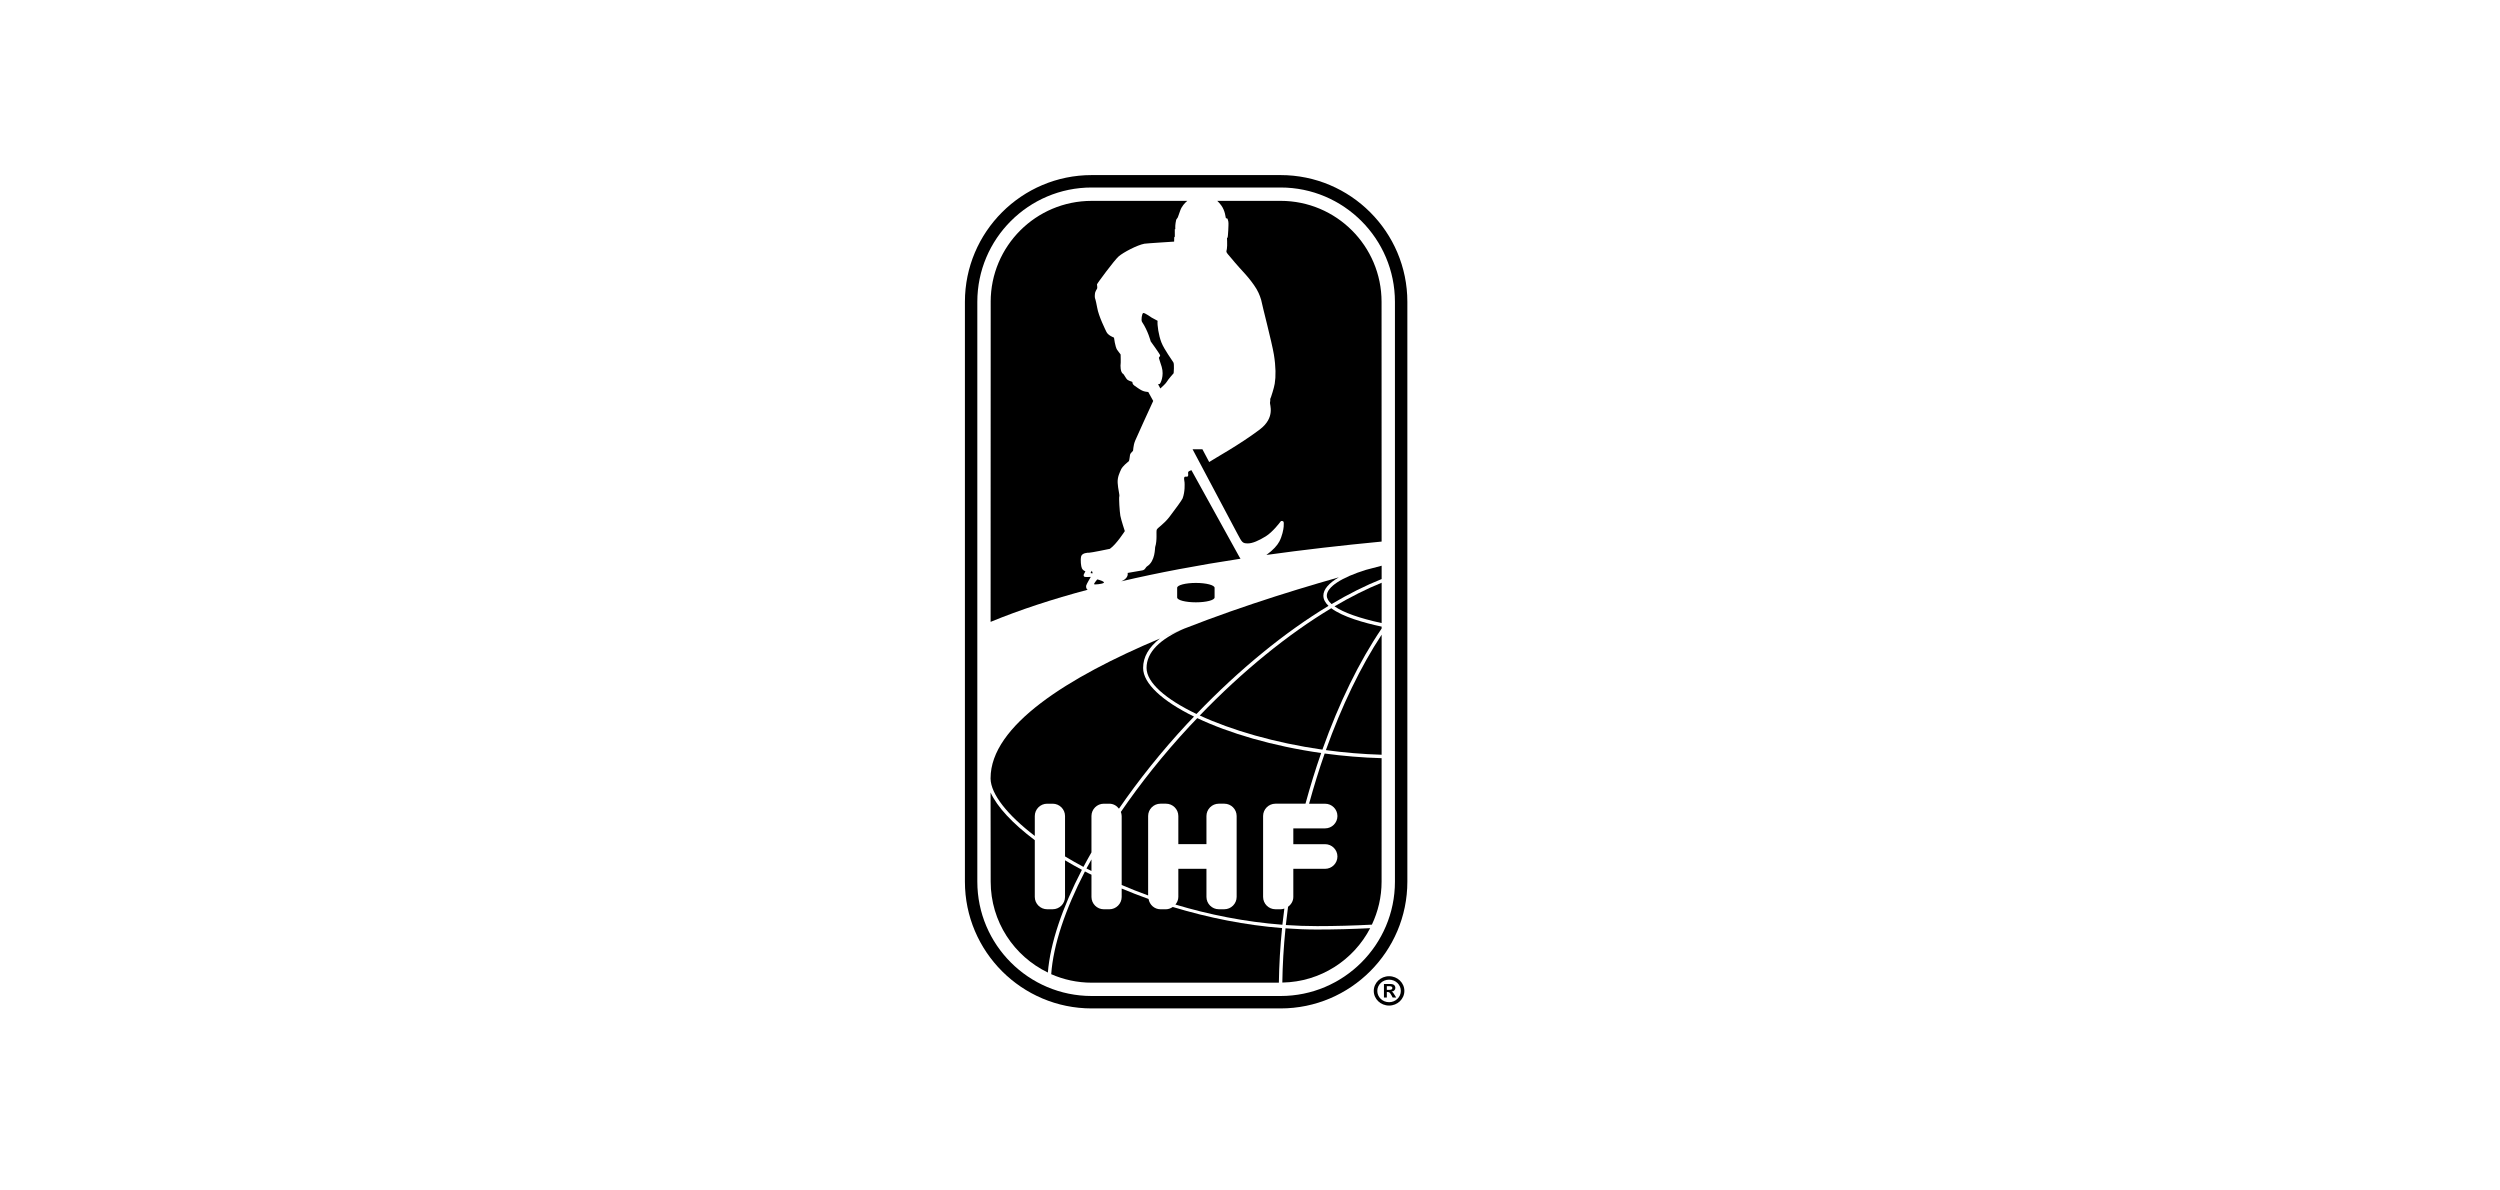
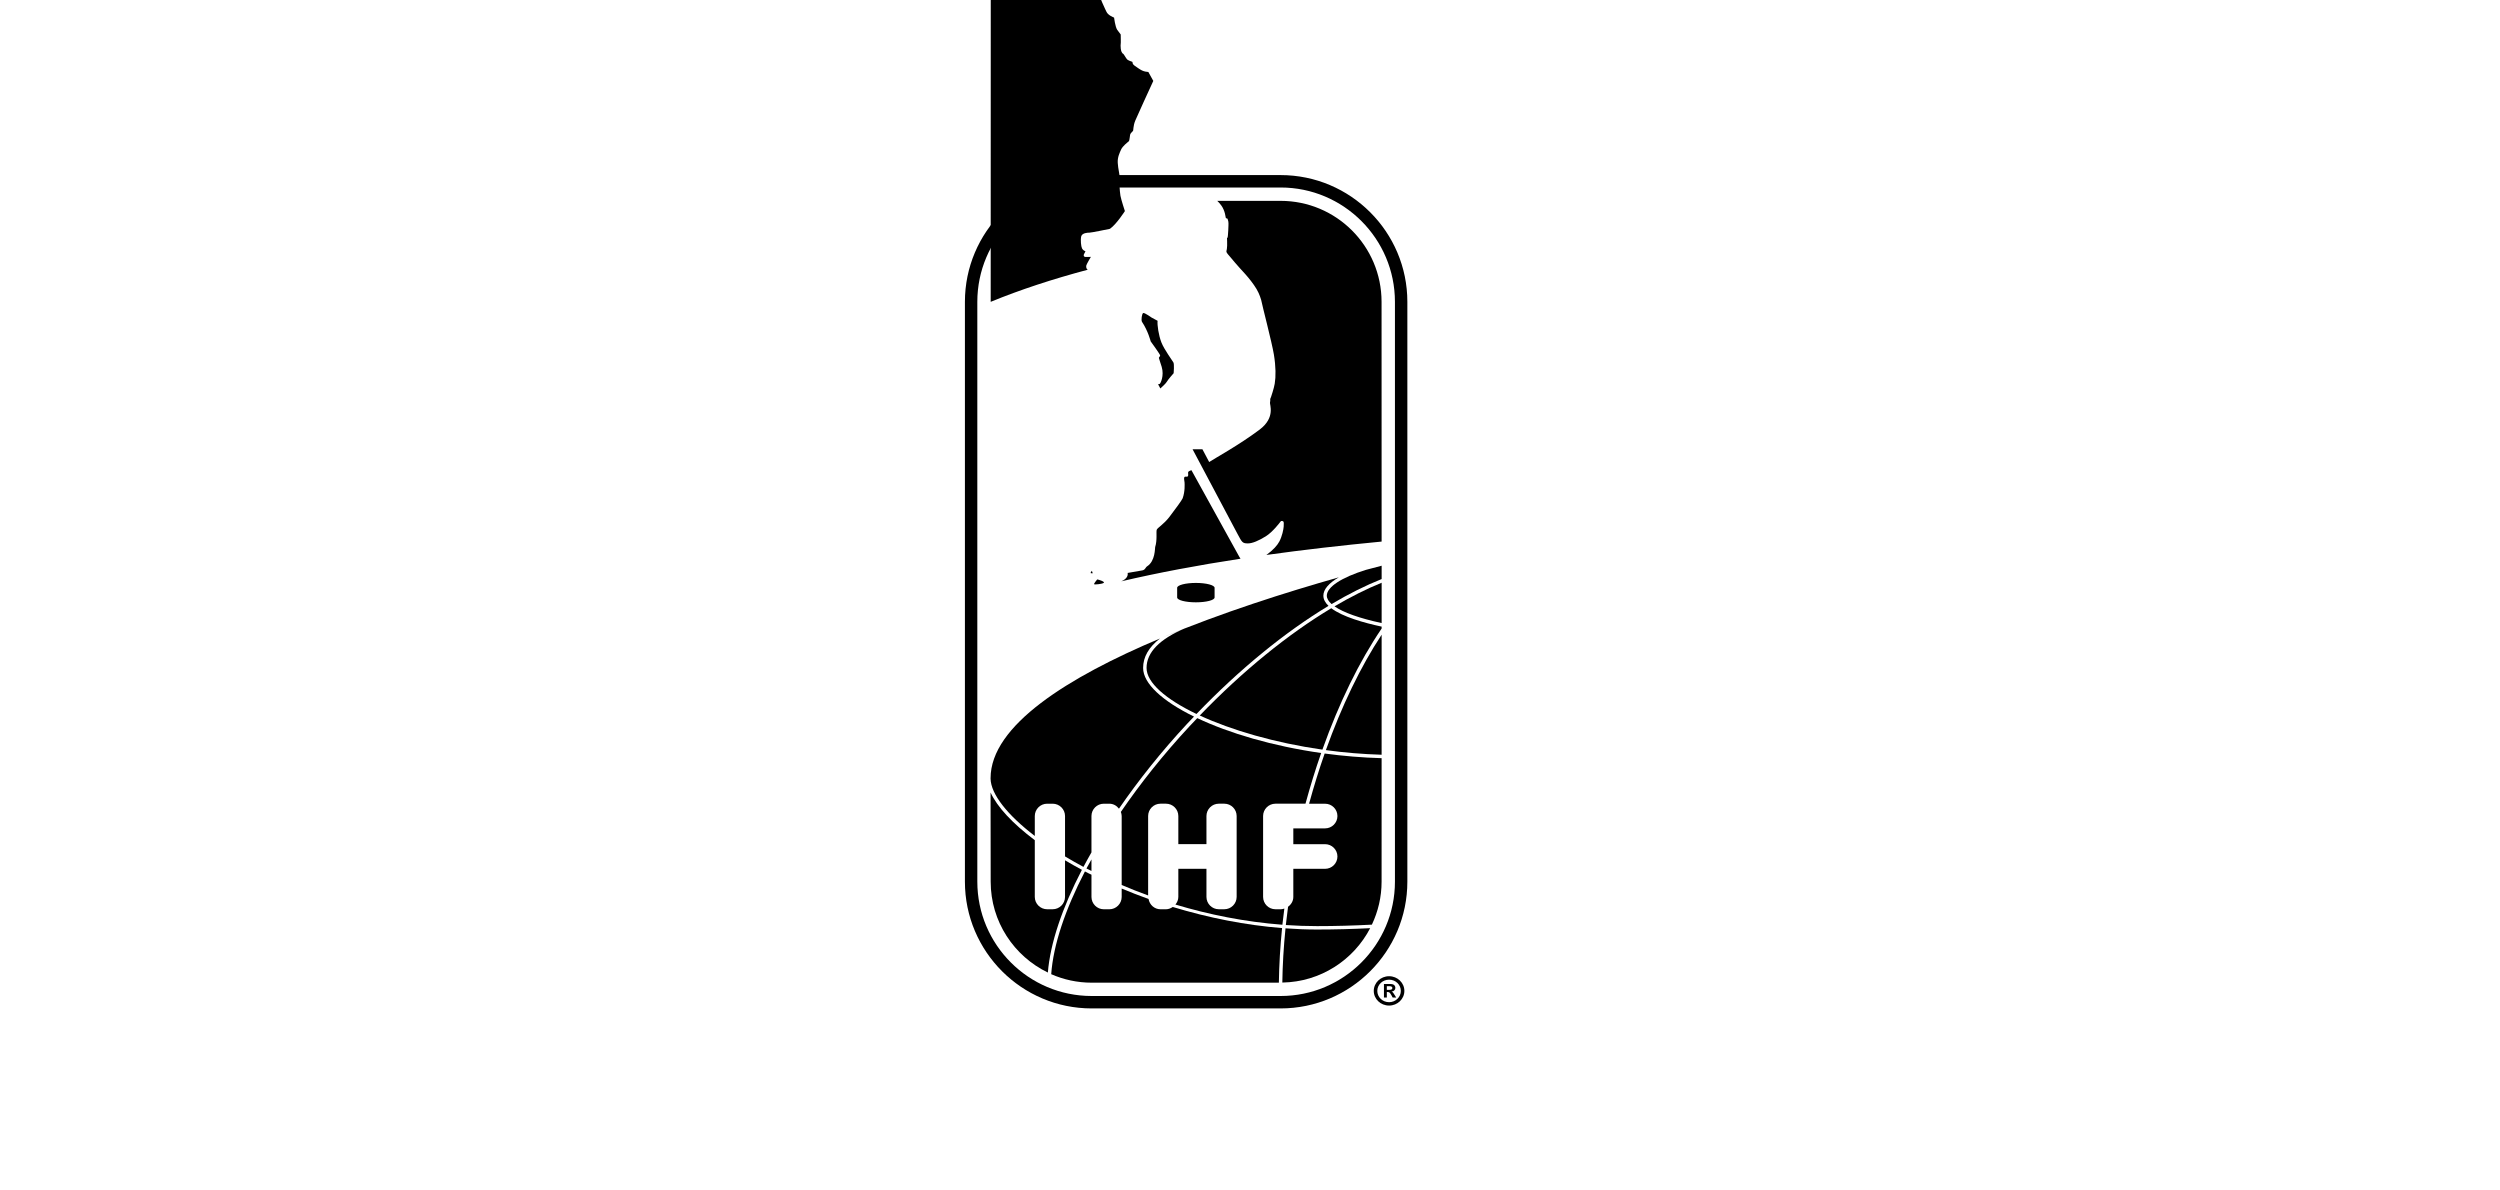
<svg xmlns="http://www.w3.org/2000/svg" id="IIHF" version="1.1" viewBox="0 0 210 100">
  <g>
    <path d="M111.594,50.893c-.271-.26-.431-.546-.431-.858,0-.528.459-1.056,1.301-1.541-4.458,1.26-9.855,2.982-14.799,5.045.627-.261,1.259-.52,1.898-.77-2.157.909-3.252,2.031-3.252,3.339,0,1.227,1.6,2.623,4.193,3.866,3.601-3.75,7.442-6.882,11.091-9.081Z" />
    <path d="M116.058,48.64v-1.12c-.423.109-.868.227-1.322.349-2.032.631-3.284,1.437-3.284,2.166,0,.236.14.473.4.706,1.442-.854,2.853-1.563,4.206-2.101Z" />
    <path d="M113.472,48.212c-.309.085-.62.172-.939.262.318-.09.63-.177.939-.262Z" />
    <path d="M100.57,60.323c-.213.223-.428.445-.638.671-2.183,2.35-4.128,4.793-5.781,7.208.039.109.07.222.07.343v5.795c.718.306,1.456.6,2.222.877v-6.672c0-.569.465-1.035,1.035-1.035h.467c.568,0,1.035.466,1.035,1.035v2.363h2.362v-2.363c0-.569.466-1.035,1.036-1.035h.466c.57,0,1.035.466,1.035,1.035v6.796c0,.568-.465,1.036-1.035,1.036h-.466c-.57,0-1.036-.467-1.036-1.036v-2.363h-2.362v2.363c0,.245-.099.463-.244.641,2.801.843,5.836,1.456,8.984,1.696.047-.449.106-.904.165-1.359-.092.027-.183.058-.283.058h-.467c-.57,0-1.035-.467-1.035-1.036v-6.796c0-.569.466-1.035,1.035-1.035h2.525c.399-1.46.838-2.886,1.318-4.257-4.087-.581-7.737-1.666-10.409-2.931Z" />
    <path d="M91.683,73.16v-.97c-.141.254-.289.51-.421.762.135.071.284.138.421.208Z" />
    <path d="M107.57,82.542h-.145c.021-1.478.11-3.012.269-4.584-3.039-.241-6.159-.854-9.184-1.773-.165.112-.353.193-.565.193h-.467c-.509,0-.915-.38-1-.864-.763-.272-1.515-.565-2.257-.877v.706c0,.568-.465,1.036-1.035,1.036h-.467c-.57,0-1.036-.467-1.036-1.036v-1.868c-.083-.042-.17-.079-.253-.121-.1-.05-.198-.103-.296-.154-1.658,3.197-2.66,6.179-2.832,8.632,1.041.456,2.189.713,3.398.713h15.87c.009,0,.017-.001.026-.001-.009,0-.017,0-.026,0Z" />
-     <path d="M114.556,47.917c-.289.078-.58.156-.88.239.3-.082.591-.161.88-.239Z" />
    <path d="M112.097,50.932c.743.519,2.11,1.007,3.96,1.405v.299c-1.459-.311-3.272-.818-4.23-1.544-3.629,2.174-7.455,5.282-11.047,9.01,2.662,1.231,6.295,2.295,10.301,2.868,1.396-3.922,3.1-7.414,4.976-10.172v.517c-1.759,2.668-3.359,5.986-4.684,9.695,1.521.208,3.092.34,4.682.388v.289c-1.635-.047-3.24-.182-4.784-.391-.477,1.358-.912,2.771-1.309,4.217h1.346c.571,0,1.036.466,1.036,1.035s-.464,1.036-1.036,1.036h-2.67v1.327h2.67c.571,0,1.036.467,1.036,1.034,0,.57-.464,1.036-1.036,1.036h-2.67v2.363c0,.344-.181.635-.442.824-.068.514-.133,1.027-.187,1.535.868.059,1.743.091,2.624.091,1.548,0,3.092-.043,4.605-.123.517-1.097.815-2.317.815-3.61l.005-25.11c-1.275.516-2.604,1.185-3.961,1.983Z" />
    <path d="M110.633,78.081c-.872,0-1.758-.036-2.65-.1-.158,1.562-.247,3.085-.268,4.554,3.213-.054,5.988-1.892,7.38-4.569-1.468.075-2.963.115-4.462.115Z" />
    <path d="M86.923,70.223v-1.677c0-.569.467-1.035,1.036-1.035h.466c.571,0,1.038.466,1.038,1.035v3.393c.493.297,1.007.591,1.546.88.213-.403.442-.811.674-1.22v-3.053c0-.569.466-1.035,1.036-1.035h.467c.334,0,.618.17.807.417,1.644-2.392,3.569-4.807,5.727-7.13.191-.204.384-.404.576-.606-2.656-1.301-4.274-2.778-4.274-4.085,0-.919.477-1.745,1.414-2.473-7.699,3.239-14.227,7.304-14.227,11.737v.046c.031,1.29,1.399,3.033,3.715,4.804Z" />
    <path d="M90.881,73.065c-.49-.262-.964-.528-1.419-.799v3.076c0,.568-.466,1.036-1.038,1.036h-.466c-.569,0-1.036-.467-1.036-1.036v-4.766c-1.853-1.39-3.162-2.79-3.714-4.007l.009,7.491c0,3.364,1.964,6.263,4.803,7.634.199-2.466,1.208-5.444,2.86-8.629Z" />
  </g>
  <path d="M117.016,83.379c-.032-.033-.074-.062-.125-.082.102-.012.179-.049.233-.108.058-.055.087-.125.087-.207,0-.062-.018-.119-.046-.169-.031-.05-.077-.091-.132-.116-.061-.025-.134-.039-.223-.039h-.558v1.136h.242v-.463h.061c.048,0,.087.004.121.02.029.012.062.039.095.078.033.04.068.1.116.185l.095.179h.299l-.141-.226c-.051-.091-.093-.151-.124-.189M116.688,83.148h-.194v-.308h.217c.08,0,.147.014.186.04.04.027.061.06.061.103,0,.067-.026.11-.071.132-.048.021-.111.033-.198.033M116.683,82.002c-.713,0-1.287.557-1.287,1.234s.574,1.232,1.287,1.232c.709,0,1.284-.553,1.284-1.232s-.574-1.234-1.284-1.234M116.683,84.184c-.548,0-.99-.425-.99-.947s.442-.945.99-.945.987.422.987.945-.442.947-.987.947" />
-   <path d="M91.906,49.075c.045.042.652-.01.802-.111.153-.097-.442-.286-.543-.292,0,0-.302.361-.259.403M91.618,48.14c.014.014.08.02.171.015l-.072-.211c-.065.088-.12.178-.099.195M99.812,39.638c-.043.077.041.284-.037.371-.039.042-.089.036-.139.031-.052-.005-.104-.011-.141.036-.074.092.008.337.009.457.004.124.048.749-.162,1.326-.045.125-.599.899-1.105,1.554-.504.655-1.011.916-1.071,1.088-.061.168.058.865-.133,1.455-.023.075.019,1.174-.672,1.613-.14.087-.156.302-.411.345-.422.069-1.229.213-1.229.213,0,0,.107.354-.366.622-.038.022-.095.052-.167.083,3.119-.73,6.462-1.358,10.016-1.9-.042-.059-.077-.122-.11-.177l-4.013-7.26s-.224.068-.267.144M96.034,26.292c-.117.033-.192.617-.107.742.513.764.731,1.641.731,1.641,0,0,.798,1.097.796,1.184-.004.086-.11.147-.108.208.004.059.117.352.235.745.227.756-.1,1.406-.167,1.438-.027.012-.081.02-.135.026l.19.357c.15-.134.477-.437.546-.569.091-.173.572-.715.572-.715,0,0,.065-.756-.023-.907-.081-.151-.779-1.09-1.009-1.684-.231-.595-.357-1.458-.319-1.812l-.497-.267s-.543-.388-.69-.388c-.006,0-.011,0-.016.002M83.218,25.355l-.007,26.882c2.474-1.019,5.207-1.913,8.167-2.702-.008-.002-.021-.006-.027-.008-.106-.048-.138-.235-.108-.352.032-.122.375-.699.383-.716-.112.005-.382.017-.479.005-.119-.014-.141-.122-.109-.21.031-.088.159-.27.122-.274-.037-.004-.203-.076-.279-.235-.078-.16-.135-.699-.069-.998.068-.302.558-.327.683-.32.128.007,1.607-.296,1.733-.325.001,0,.004-.002.004-.003.543-.375,1.251-1.486,1.251-1.486,0,0-.307-.928-.374-1.287-.063-.356-.134-1.521-.089-1.623.047-.102-.113-.644-.137-1.141-.028-.493.167-.858.287-1.131.124-.274.529-.588.63-.67.101-.083.082-.558.163-.657.056-.065.151-.19.199-.225.044-.034.005-.413.194-.867.154-.373,1.167-2.579,1.513-3.333l-.414-.749c-.158-.011-.356-.043-.536-.13-.173-.082-.466-.292-.636-.413-.166-.121-.157-.232-.159-.286-.004-.055-.259-.074-.437-.214-.089-.071-.291-.459-.339-.482-.258-.115-.233-.78-.216-.826.02-.046,0-.801,0-.801,0,0-.244-.314-.298-.399-.162-.245-.26-1.02-.26-1.02,0,0-.509-.182-.642-.494-.045-.104-.648-1.285-.772-2.035-.033-.2-.135-.678-.178-.772-.04-.096-.014-.427.021-.521.035-.094.112-.23.15-.289.04-.059-.003-.305-.008-.359-.003-.055,1.458-2.034,1.825-2.354.394-.339,1.546-.946,2.157-1.062.147-.029,2.499-.177,2.499-.177l.009-.373s.053.001.05-.084c-.002-.086,0-.533-.003-.569-.002-.039.046-.012.046-.012l-.007-.097c-.012-.275.058-.622.076-.686.017-.064.102-.137.137-.213.031-.076.046-.118.204-.574.121-.351.371-.625.593-.814h-8.033c-4.684,0-8.482,3.798-8.482,8.482M102.251,16.873c.108.103.226.231.339.388.333.462.356,1.001.377,1.039.015.044.086.049.115.053.031.004.052.071.093.233.041.16.001.53-.002.783-.003.25-.052.592-.052.592l-.051.018s-.007.061.008.268c.017.207-.003.593-.021.669-.016.075-.049.189-.033.248.014.059.045.088.116.188.075.096.419.479.565.669.147.19.64.712.918,1.026.279.314.677.807.928,1.234.254.427.385.903.385.903.094.495.9,3.566,1.07,4.593.168,1.028.17,1.851.071,2.455-.067.403-.309,1.11-.309,1.11-.137.261-.02.235-.087.454-.052.172.491,1.26-.869,2.288-1.717,1.295-3.815,2.439-4.241,2.726l-.567-1.071h-.827l3.792,7.144c.359.671.397.763.854.763.387,0,.905-.229,1.503-.596.579-.359,1.191-1.167,1.244-1.245.053-.08.188-.036.23,0,.042.036.047.192.029.428-.015.238-.13.808-.361,1.247-.166.317-.513.721-1.092,1.136,3.085-.429,6.315-.802,9.68-1.124l-.005-20.137c0-4.684-3.798-8.483-8.483-8.483h-5.319Z" />
+   <path d="M91.906,49.075c.045.042.652-.01.802-.111.153-.097-.442-.286-.543-.292,0,0-.302.361-.259.403M91.618,48.14c.014.014.08.02.171.015l-.072-.211c-.065.088-.12.178-.099.195M99.812,39.638c-.043.077.041.284-.037.371-.039.042-.089.036-.139.031-.052-.005-.104-.011-.141.036-.074.092.008.337.009.457.004.124.048.749-.162,1.326-.045.125-.599.899-1.105,1.554-.504.655-1.011.916-1.071,1.088-.061.168.058.865-.133,1.455-.023.075.019,1.174-.672,1.613-.14.087-.156.302-.411.345-.422.069-1.229.213-1.229.213,0,0,.107.354-.366.622-.038.022-.095.052-.167.083,3.119-.73,6.462-1.358,10.016-1.9-.042-.059-.077-.122-.11-.177l-4.013-7.26s-.224.068-.267.144M96.034,26.292c-.117.033-.192.617-.107.742.513.764.731,1.641.731,1.641,0,0,.798,1.097.796,1.184-.004.086-.11.147-.108.208.004.059.117.352.235.745.227.756-.1,1.406-.167,1.438-.027.012-.081.02-.135.026l.19.357c.15-.134.477-.437.546-.569.091-.173.572-.715.572-.715,0,0,.065-.756-.023-.907-.081-.151-.779-1.09-1.009-1.684-.231-.595-.357-1.458-.319-1.812l-.497-.267s-.543-.388-.69-.388c-.006,0-.011,0-.016.002M83.218,25.355c2.474-1.019,5.207-1.913,8.167-2.702-.008-.002-.021-.006-.027-.008-.106-.048-.138-.235-.108-.352.032-.122.375-.699.383-.716-.112.005-.382.017-.479.005-.119-.014-.141-.122-.109-.21.031-.088.159-.27.122-.274-.037-.004-.203-.076-.279-.235-.078-.16-.135-.699-.069-.998.068-.302.558-.327.683-.32.128.007,1.607-.296,1.733-.325.001,0,.004-.002.004-.003.543-.375,1.251-1.486,1.251-1.486,0,0-.307-.928-.374-1.287-.063-.356-.134-1.521-.089-1.623.047-.102-.113-.644-.137-1.141-.028-.493.167-.858.287-1.131.124-.274.529-.588.63-.67.101-.083.082-.558.163-.657.056-.065.151-.19.199-.225.044-.034.005-.413.194-.867.154-.373,1.167-2.579,1.513-3.333l-.414-.749c-.158-.011-.356-.043-.536-.13-.173-.082-.466-.292-.636-.413-.166-.121-.157-.232-.159-.286-.004-.055-.259-.074-.437-.214-.089-.071-.291-.459-.339-.482-.258-.115-.233-.78-.216-.826.02-.046,0-.801,0-.801,0,0-.244-.314-.298-.399-.162-.245-.26-1.02-.26-1.02,0,0-.509-.182-.642-.494-.045-.104-.648-1.285-.772-2.035-.033-.2-.135-.678-.178-.772-.04-.096-.014-.427.021-.521.035-.094.112-.23.15-.289.04-.059-.003-.305-.008-.359-.003-.055,1.458-2.034,1.825-2.354.394-.339,1.546-.946,2.157-1.062.147-.029,2.499-.177,2.499-.177l.009-.373s.053.001.05-.084c-.002-.086,0-.533-.003-.569-.002-.039.046-.012.046-.012l-.007-.097c-.012-.275.058-.622.076-.686.017-.064.102-.137.137-.213.031-.076.046-.118.204-.574.121-.351.371-.625.593-.814h-8.033c-4.684,0-8.482,3.798-8.482,8.482M102.251,16.873c.108.103.226.231.339.388.333.462.356,1.001.377,1.039.015.044.086.049.115.053.031.004.052.071.093.233.041.16.001.53-.002.783-.003.25-.052.592-.052.592l-.051.018s-.007.061.008.268c.017.207-.003.593-.021.669-.016.075-.049.189-.033.248.014.059.045.088.116.188.075.096.419.479.565.669.147.19.64.712.918,1.026.279.314.677.807.928,1.234.254.427.385.903.385.903.094.495.9,3.566,1.07,4.593.168,1.028.17,1.851.071,2.455-.067.403-.309,1.11-.309,1.11-.137.261-.02.235-.087.454-.052.172.491,1.26-.869,2.288-1.717,1.295-3.815,2.439-4.241,2.726l-.567-1.071h-.827l3.792,7.144c.359.671.397.763.854.763.387,0,.905-.229,1.503-.596.579-.359,1.191-1.167,1.244-1.245.053-.08.188-.036.23,0,.042.036.047.192.029.428-.015.238-.13.808-.361,1.247-.166.317-.513.721-1.092,1.136,3.085-.429,6.315-.802,9.68-1.124l-.005-20.137c0-4.684-3.798-8.483-8.483-8.483h-5.319Z" />
  <path d="M100.454,48.966c-.869,0-1.573.184-1.573.409v.812c0,.227.703.408,1.573.408s1.571-.18,1.571-.408v-.812c0-.225-.704-.409-1.571-.409" />
  <path d="M107.57,14.707h-15.87c-5.871,0-10.647,4.777-10.647,10.648v48.705c0,5.871,4.776,10.648,10.647,10.648h15.87c5.871,0,10.648-4.777,10.648-10.648V25.355c0-5.871-4.777-10.648-10.648-10.648M117.175,74.059c0,5.296-4.309,9.605-9.605,9.605h-15.87c-5.297,0-9.605-4.309-9.605-9.605V25.355c0-5.296,4.308-9.605,9.605-9.605h15.87c5.296,0,9.605,4.309,9.605,9.605v48.705Z" />
</svg>